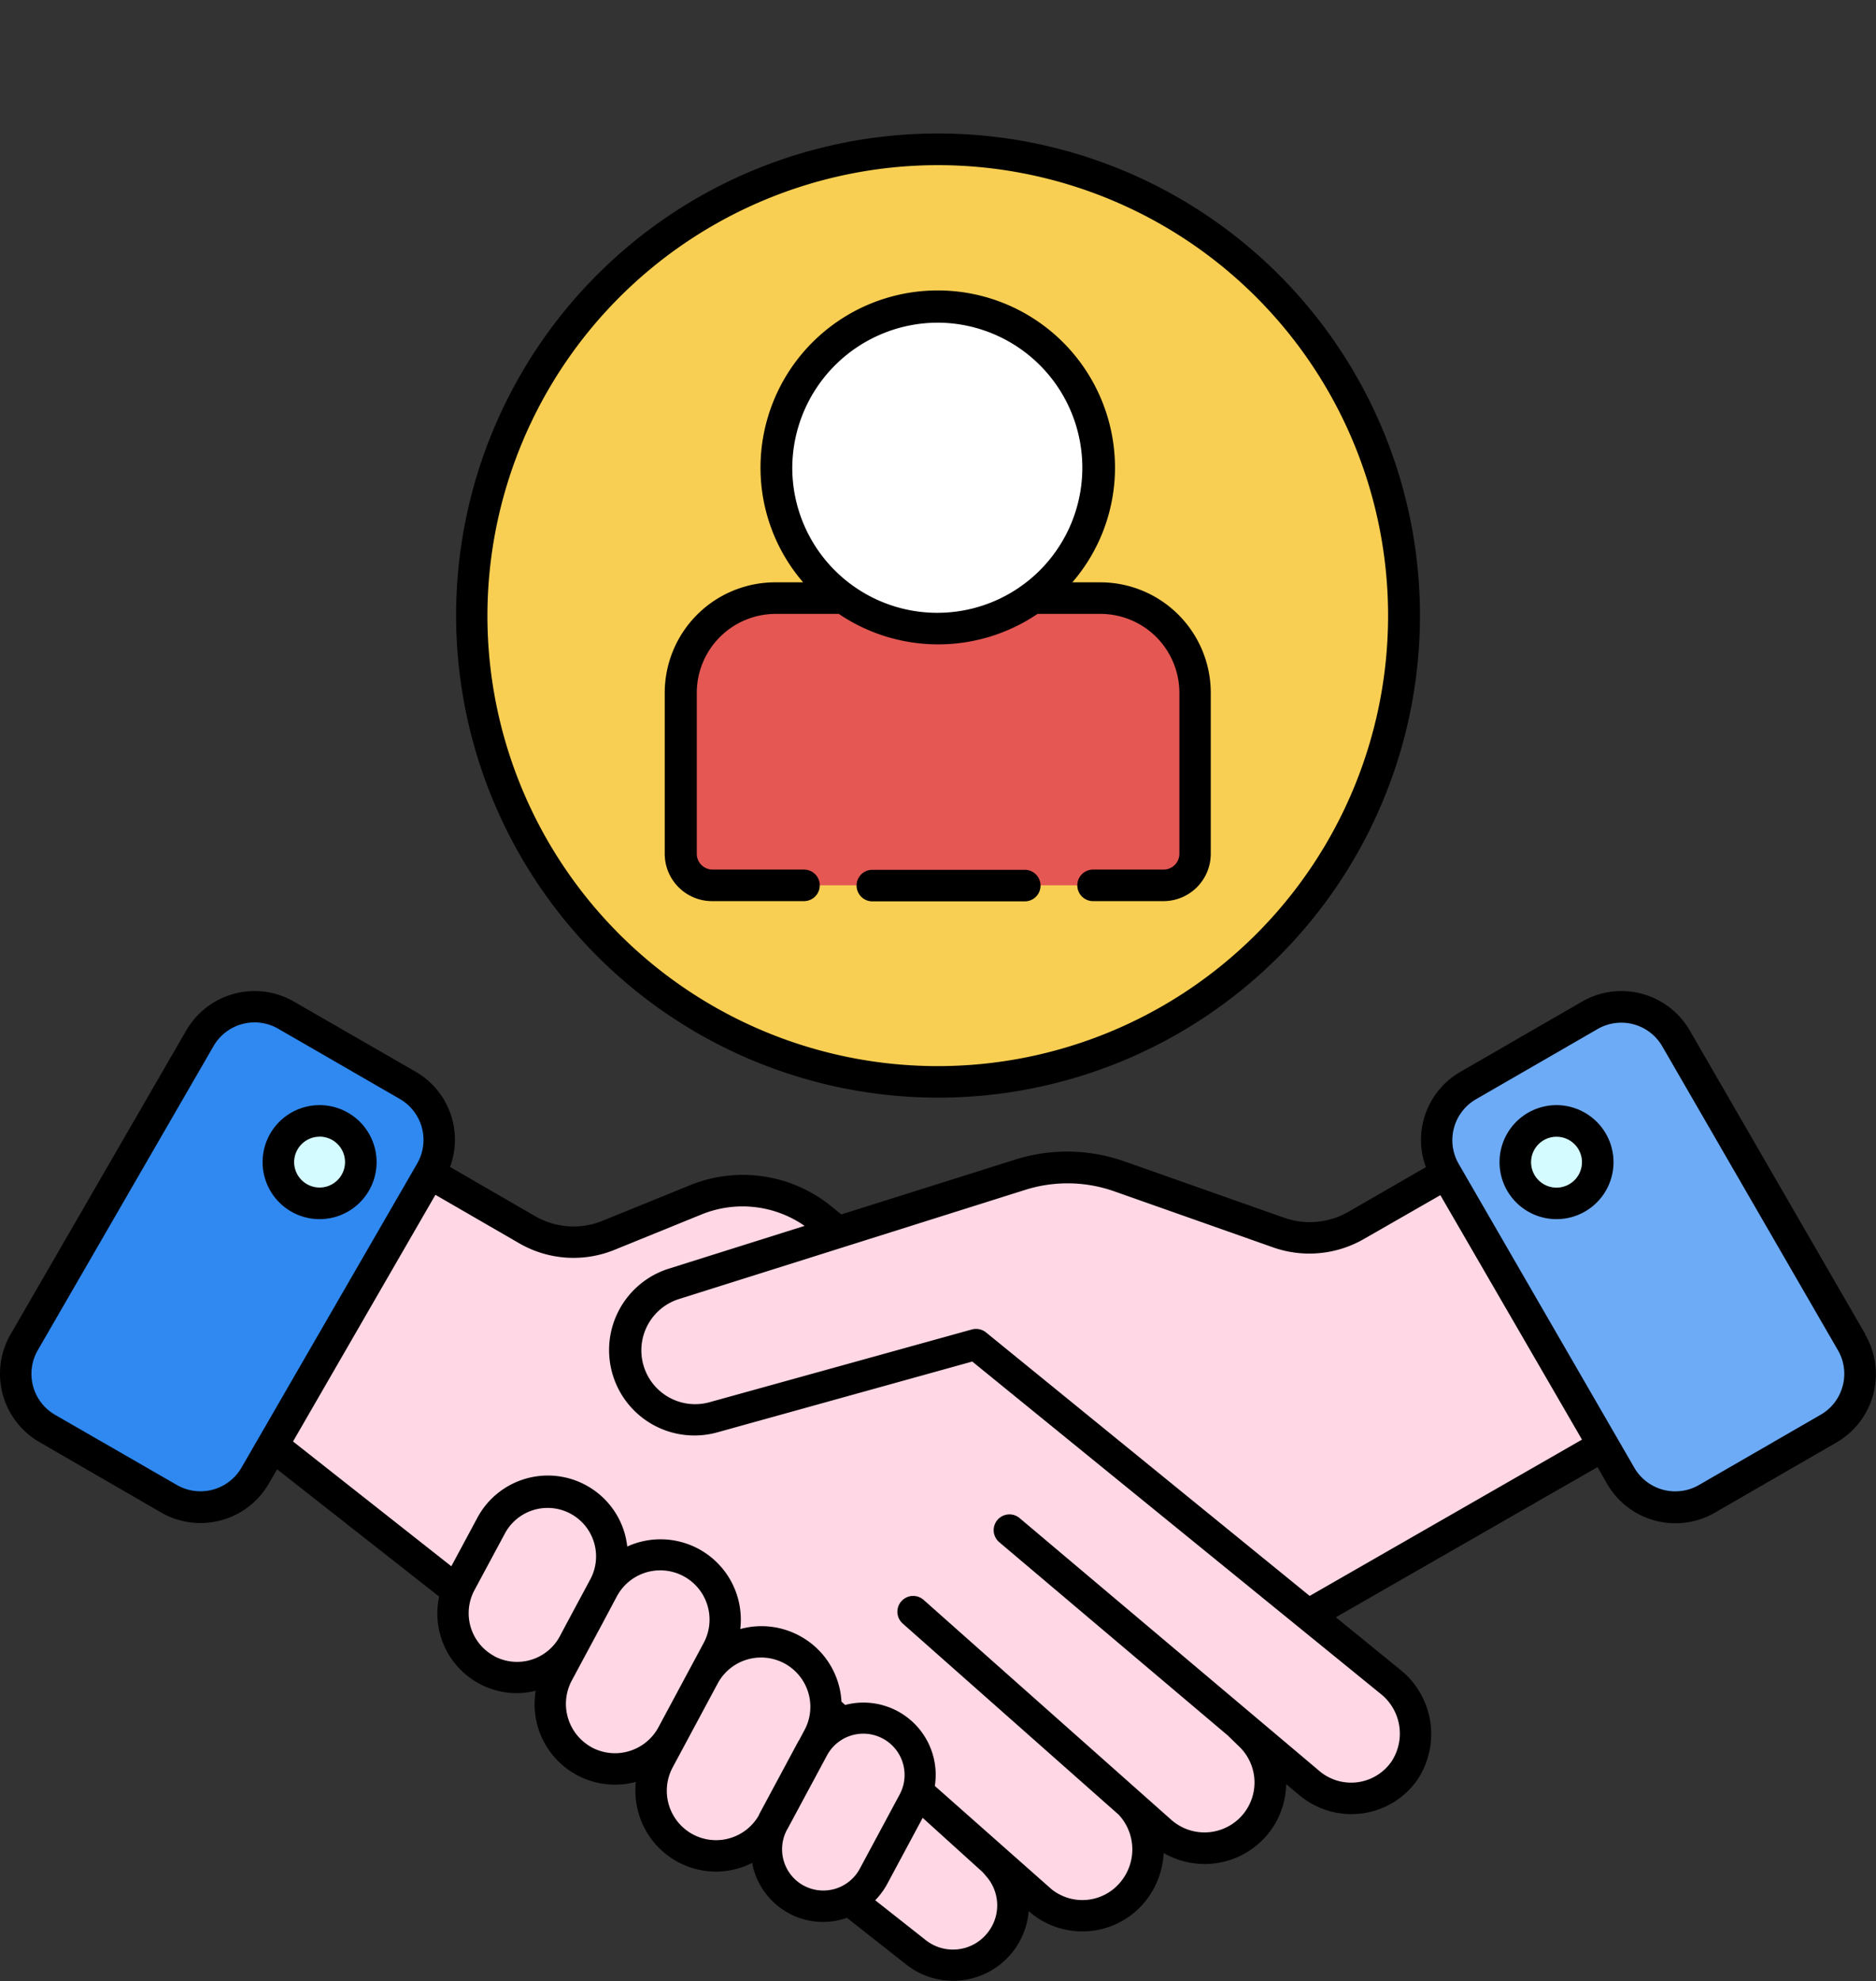
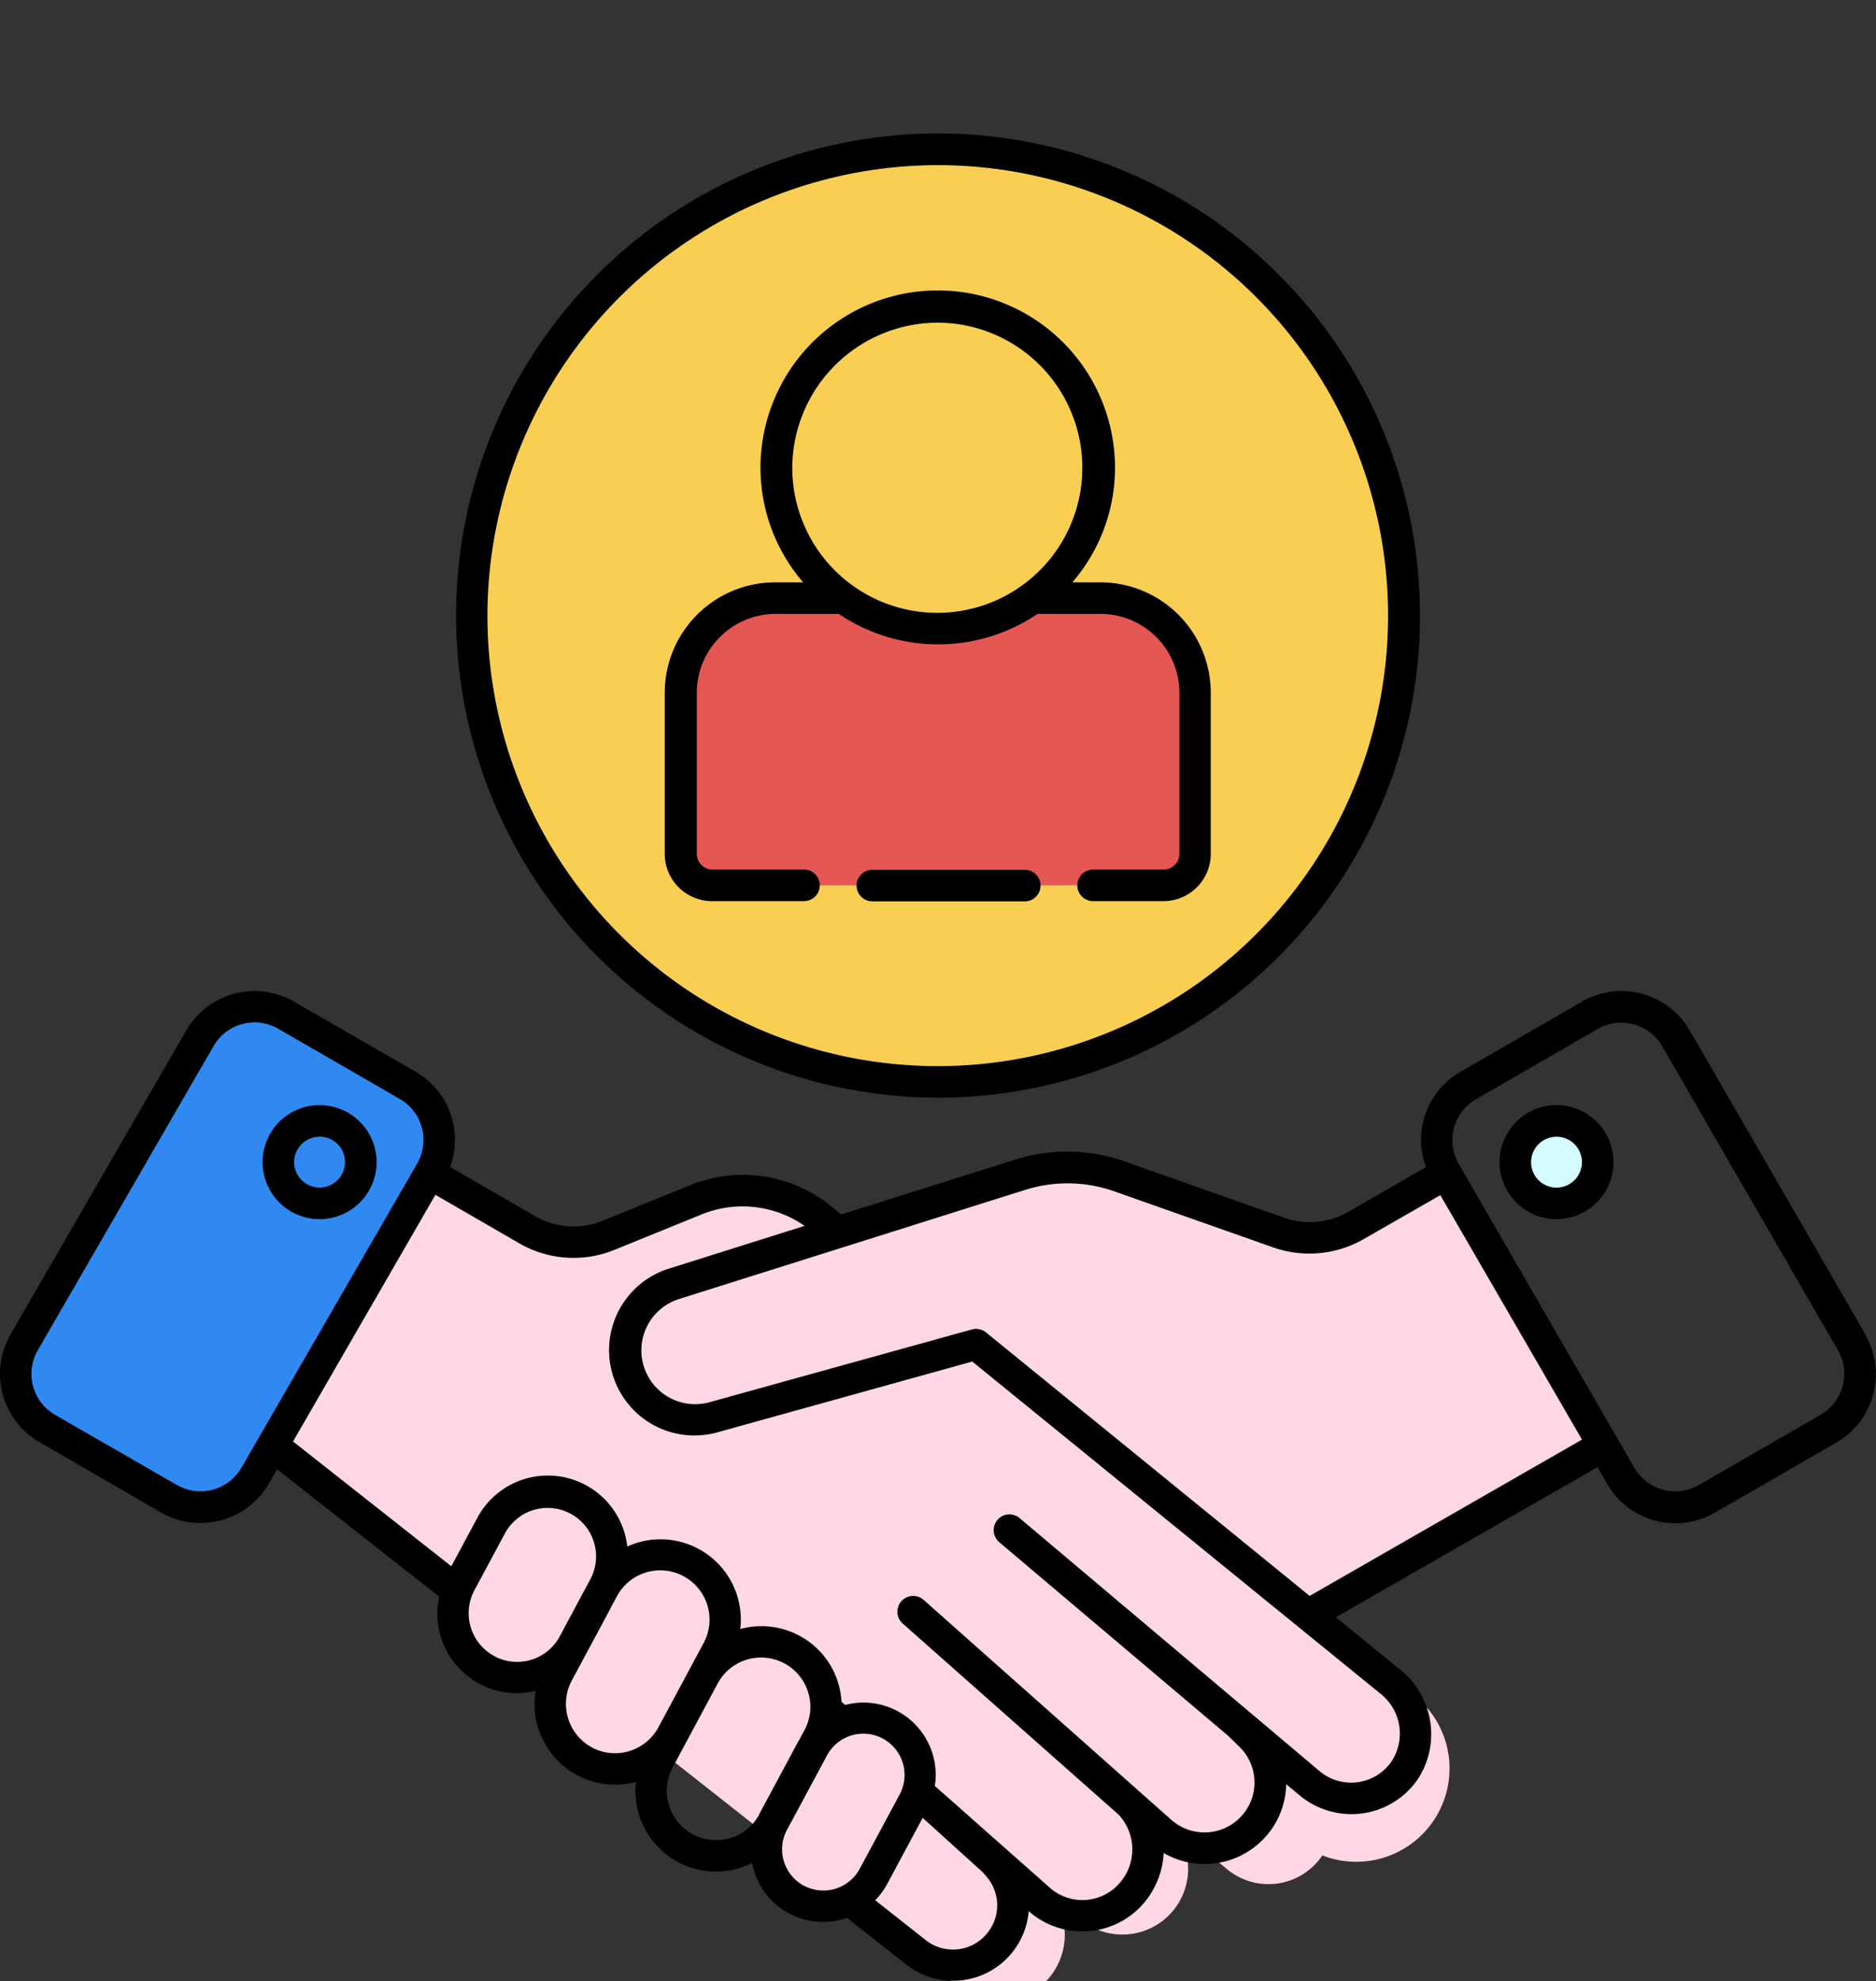
<svg xmlns="http://www.w3.org/2000/svg" width="33.477" height="35.339" viewBox="0 0 33.477 35.339">
  <rect x="0" y="0" width="33.477" height="35.339" fill="#333333" stroke="none" />
  <g id="dedicated" transform="translate(-2.018 5.523)">
    <g id="Group_3985" data-name="Group 3985" transform="translate(2.018 -5.523)">
      <g id="Group_3979" data-name="Group 3979" transform="translate(0.282 17.96)">
-         <path id="Path_8321" data-name="Path 8321" d="M39.245,77.928,29.1,69.673a2.221,2.221,0,0,0-2.239-.335L25.3,69.97a1.667,1.667,0,0,1-1.461-.1l-1.735-1-2.8,4.85,11.471,9.033a1.069,1.069,0,0,0,1.487-1.524l-.079-.092.835.711a1.164,1.164,0,0,0,1.633-.164,1.185,1.185,0,0,0-.057-1.581l.56.5a1.172,1.172,0,0,0,1.6-1.716l-.212-.2,1.28,1.065a1.157,1.157,0,0,0,1.7-.246A1.187,1.187,0,0,0,39.245,77.928Z" transform="translate(-14.72 -65.892)" fill="#ffd7e5" />
+         <path id="Path_8321" data-name="Path 8321" d="M39.245,77.928,29.1,69.673a2.221,2.221,0,0,0-2.239-.335L25.3,69.97a1.667,1.667,0,0,1-1.461-.1l-1.735-1-2.8,4.85,11.471,9.033l-.079-.092.835.711a1.164,1.164,0,0,0,1.633-.164,1.185,1.185,0,0,0-.057-1.581l.56.5a1.172,1.172,0,0,0,1.6-1.716l-.212-.2,1.28,1.065a1.157,1.157,0,0,0,1.7-.246A1.187,1.187,0,0,0,39.245,77.928Z" transform="translate(-14.72 -65.892)" fill="#ffd7e5" />
        <g id="Group_3976" data-name="Group 3976" transform="translate(7.8 2.863)">
          <path id="Path_8322" data-name="Path 8322" d="M56.312,68.583l-1.611.924a1.668,1.668,0,0,1-1.385.126l-2.835-1a2.778,2.778,0,0,0-1.761-.03l-6.193,1.952a1.241,1.241,0,0,0,.706,2.38l4.691-1.3,5.925,4.824,5.268-3.022Z" transform="translate(-38.585 -68.472)" fill="#ffd7e5" />
          <g id="Group_3975" data-name="Group 3975" transform="translate(0 5.781)">
            <path id="Path_8323" data-name="Path 8323" d="M52.814,103.519a1.022,1.022,0,0,1,.416,1.38l-.707,1.316a1.019,1.019,0,0,1-1.8-.964l.707-1.316A1.021,1.021,0,0,1,52.814,103.519Z" transform="translate(-45.015 -99.351)" fill="#ffd7e5" />
-             <path id="Path_8324" data-name="Path 8324" d="M45.823,98.691a1.164,1.164,0,0,1,.474,1.571l-.805,1.5a1.16,1.16,0,0,1-2.044-1.1l.805-1.5A1.164,1.164,0,0,1,45.823,98.691Z" transform="translate(-39.771 -95.869)" fill="#ffd7e5" />
            <path id="Path_8325" data-name="Path 8325" d="M39.417,93.183a1.164,1.164,0,0,1,.474,1.571l-.805,1.5a1.16,1.16,0,0,1-2.044-1.1l.805-1.5A1.164,1.164,0,0,1,39.417,93.183Z" transform="translate(-35.168 -91.912)" fill="#ffd7e5" />
            <path id="Path_8326" data-name="Path 8326" d="M32.978,89.15a1.15,1.15,0,0,1,.468,1.553l-.553,1.029a1.146,1.146,0,0,1-2.02-1.085l.553-1.029a1.149,1.149,0,0,1,1.552-.468Z" transform="translate(-30.737 -89.014)" fill="#ffd7e5" />
          </g>
        </g>
        <g id="Group_3977" data-name="Group 3977">
          <path id="Path_8327" data-name="Path 8327" d="M5.754,67.071,3.583,65.819a1.126,1.126,0,0,1-.412-1.538l3.134-5.42a1.126,1.126,0,0,1,1.537-.411L10.013,59.7a1.126,1.126,0,0,1,.412,1.538L7.291,66.66a1.126,1.126,0,0,1-1.537.411Z" transform="translate(-3.02 -58.298)" fill="#2f89f1" />
-           <circle id="Ellipse_312" data-name="Ellipse 312" cx="0.736" cy="0.736" r="0.736" transform="translate(4.686 2.035)" fill="#d4fbff" />
        </g>
        <g id="Group_3978" data-name="Group 3978" transform="translate(25.357)">
-           <path id="Path_8328" data-name="Path 8328" d="M97.95,67.071l2.171-1.253a1.126,1.126,0,0,0,.412-1.538L97.4,58.86a1.126,1.126,0,0,0-1.537-.411L93.691,59.7a1.126,1.126,0,0,0-.412,1.538l3.134,5.42A1.126,1.126,0,0,0,97.95,67.071Z" transform="translate(-93.128 -58.298)" fill="#6dabf6" />
          <circle id="Ellipse_313" data-name="Ellipse 313" cx="0.736" cy="0.736" r="0.736" transform="translate(1.399 2.035)" fill="#d4fbff" />
        </g>
      </g>
      <g id="Group_3984" data-name="Group 3984" transform="translate(0 0)">
        <circle id="Ellipse_314" data-name="Ellipse 314" cx="8.318" cy="8.318" r="8.318" transform="translate(5.76 15.205) rotate(-66.049)" fill="#f9cf53" />
        <g id="Group_3983" data-name="Group 3983" transform="translate(0 2.383)">
          <path id="Path_8330" data-name="Path 8330" d="M52.685,32.387H51.471a2.877,2.877,0,0,1-3.366,0H46.889A1.688,1.688,0,0,0,45.2,34.075v2.873a.563.563,0,0,0,.563.563h8.047a.563.563,0,0,0,.563-.563V34.075A1.688,1.688,0,0,0,52.685,32.387Z" transform="translate(-33.049 -24.101)" fill="#e45753" />
          <g id="Group_3982" data-name="Group 3982">
            <g id="Group_3981" data-name="Group 3981">
-               <ellipse id="Ellipse_315" data-name="Ellipse 315" cx="2.881" cy="2.869" rx="2.881" ry="2.869" transform="translate(13.858 3.091)" fill="#fff" />
              <g id="Group_3980" data-name="Group 3980">
                <path id="Path_8331" data-name="Path 8331" d="M19.687,66.563a1.017,1.017,0,1,0-1.018-1.017A1.018,1.018,0,0,0,19.687,66.563Zm0-1.472a.454.454,0,1,1-.455.454A.455.455,0,0,1,19.687,65.092Z" transform="translate(-13.983 -47.198)" />
                <path id="Path_8332" data-name="Path 8332" d="M35.305,63.421,32.171,58a1.409,1.409,0,0,0-1.921-.514l-2.171,1.253a1.4,1.4,0,0,0-.616,1.7l-1.388.8a1.383,1.383,0,0,1-1.15.1l-2.835-1A3.074,3.074,0,0,0,20.15,60.3l-3.12.983-.177-.144a2.5,2.5,0,0,0-2.522-.377l-1.555.632a1.373,1.373,0,0,1-1.215-.084l-1.512-.874a1.4,1.4,0,0,0-.616-1.7L7.263,57.486A1.409,1.409,0,0,0,5.342,58L2.207,63.421a1.407,1.407,0,0,0,.515,1.923L4.893,66.6a1.408,1.408,0,0,0,1.921-.514l.149-.257L9.855,68.1a1.421,1.421,0,0,0,1.386,1.723,1.44,1.44,0,0,0,.337-.044,1.435,1.435,0,0,0,1.414,1.676,1.456,1.456,0,0,0,.373-.049,1.447,1.447,0,0,0,.053.574,1.439,1.439,0,0,0,1.377,1.026,1.447,1.447,0,0,0,.645-.155,1.289,1.289,0,0,0,1.267,1.053,1.307,1.307,0,0,0,.424-.074l1.044.822a1.353,1.353,0,0,0,2.2-.942l.043.037a1.445,1.445,0,0,0,2.029-.2,1.5,1.5,0,0,0,.337-.873,1.458,1.458,0,0,0,1.745-.214,1.439,1.439,0,0,0,.44-1.014l.248.206a1.444,1.444,0,0,0,1.12.314,1.427,1.427,0,0,0,.988-.619A1.471,1.471,0,0,0,27,69.4h0l-1.144-.931,4.67-2.679.171.3a1.408,1.408,0,0,0,1.921.514l2.171-1.253a1.407,1.407,0,0,0,.515-1.923ZM6.327,65.8a.845.845,0,0,1-1.153.309L3,64.857A.844.844,0,0,1,2.695,63.7l3.134-5.421a.845.845,0,0,1,1.153-.309l2.171,1.253a.844.844,0,0,1,.309,1.153Zm4.509,3.36a.869.869,0,0,1-.353-1.172l.553-1.029a.865.865,0,0,1,1.524.818l-.447.833-.106.2a.866.866,0,0,1-1.171.352Zm1.743,1.63a.883.883,0,0,1-.359-1.19l.283-.527h0l.257-.478.266-.5a.879.879,0,0,1,1.549.832l-.805,1.5A.881.881,0,0,1,12.579,70.791Zm1.8,1.55a.883.883,0,0,1-.359-1.19l.805-1.5a.879.879,0,0,1,1.549.832l-.091.17c0,.008-.01.014-.014.021l-.707,1.317,0,.007A.879.879,0,0,1,14.381,72.341Zm1.979.915a.738.738,0,0,1-.3-.989l.011-.018.711-1.323a.736.736,0,0,1,1.288.713l-.707,1.316A.738.738,0,0,1,16.36,73.255Zm3.233.9a.785.785,0,0,1-1.067.062l-.888-.7a1.307,1.307,0,0,0,.216-.294l.631-1.176,1.072.97.068.079A.784.784,0,0,1,19.593,74.152Zm7.265-3.123a.876.876,0,0,1-1.283.188L20.213,66.7a.281.281,0,0,0-.363.43l4.077,3.447.206.2a.889.889,0,0,1,0,1.279.894.894,0,0,1-1.216.024L18.5,68.159a.281.281,0,1,0-.373.422l3.854,3.41a.909.909,0,0,1,.033,1.2.88.88,0,0,1-1.233.128L18.7,71.478a1.289,1.289,0,0,0-1.6-1.445l-.066-.059a1.42,1.42,0,0,0-.753-1.177,1.426,1.426,0,0,0-1.053-.118,1.433,1.433,0,0,0-2.017-1.472,1.463,1.463,0,0,0-.05-.25,1.427,1.427,0,0,0-2.624-.264l-.465.866L7.247,65.333l2.541-4.4,1.491.862a1.937,1.937,0,0,0,1.708.118l1.555-.632a1.939,1.939,0,0,1,1.834.206l-2.419.762a1.523,1.523,0,0,0,.866,2.92l4.545-1.262,7.279,5.921a.906.906,0,0,1,.211,1.2Zm-1.467-2.944-5.775-4.7a.282.282,0,0,0-.178-.063.286.286,0,0,0-.075.01l-4.69,1.3a.96.96,0,0,1-.546-1.84l6.193-1.952a2.508,2.508,0,0,1,1.582.027l2.835,1a1.948,1.948,0,0,0,1.618-.147l1.368-.784L30.2,65.216l.048.084ZM34.9,64.344a.839.839,0,0,1-.394.513l-2.171,1.253a.845.845,0,0,1-1.153-.309l-3.134-5.42a.844.844,0,0,1,.309-1.153l2.171-1.253a.845.845,0,0,1,1.153.309l3.134,5.42a.836.836,0,0,1,.085.641Z" transform="translate(-2.018 -42.002)" />
                <path id="Path_8333" data-name="Path 8333" d="M98.116,64.528a1.017,1.017,0,1,0,1.018,1.017A1.019,1.019,0,0,0,98.116,64.528Zm0,1.472a.454.454,0,1,1,.455-.454A.455.455,0,0,1,98.116,66Z" transform="translate(-70.341 -47.197)" />
                <path id="Path_8334" data-name="Path 8334" d="M39.541,20.141a8.6,8.6,0,1,0-8.6-8.6A8.609,8.609,0,0,0,39.541,20.141Zm0-16.635A8.036,8.036,0,1,1,31.5,11.542,8.045,8.045,0,0,1,39.541,3.506Z" transform="translate(-22.802 -2.943)" />
                <path id="Path_8335" data-name="Path 8335" d="M59.335,49.6h-2.72a.281.281,0,1,0,0,.563h2.72a.281.281,0,1,0,0-.563Z" transform="translate(-41.048 -36.467)" />
                <path id="Path_8336" data-name="Path 8336" d="M45.047,23.809h1.632a.281.281,0,0,0,0-.563H45.047a.282.282,0,0,1-.281-.281V20.092a1.409,1.409,0,0,1,1.407-1.407H47.3a3.165,3.165,0,0,0,3.547,0h1.124a1.409,1.409,0,0,1,1.407,1.407v2.873a.282.282,0,0,1-.281.281H51.838a.281.281,0,1,0,0,.563h1.256a.845.845,0,0,0,.844-.844V20.092a1.972,1.972,0,0,0-1.97-1.97h-.5a3.128,3.128,0,0,0,.761-2.044,3.163,3.163,0,0,0-6.326,0,3.128,3.128,0,0,0,.761,2.044h-.5a1.972,1.972,0,0,0-1.97,1.97v2.873A.845.845,0,0,0,45.047,23.809ZM49.07,13.49a2.588,2.588,0,1,1-2.6,2.588A2.6,2.6,0,0,1,49.07,13.49Z" transform="translate(-32.332 -10.117)" />
              </g>
            </g>
          </g>
        </g>
      </g>
    </g>
  </g>
</svg>